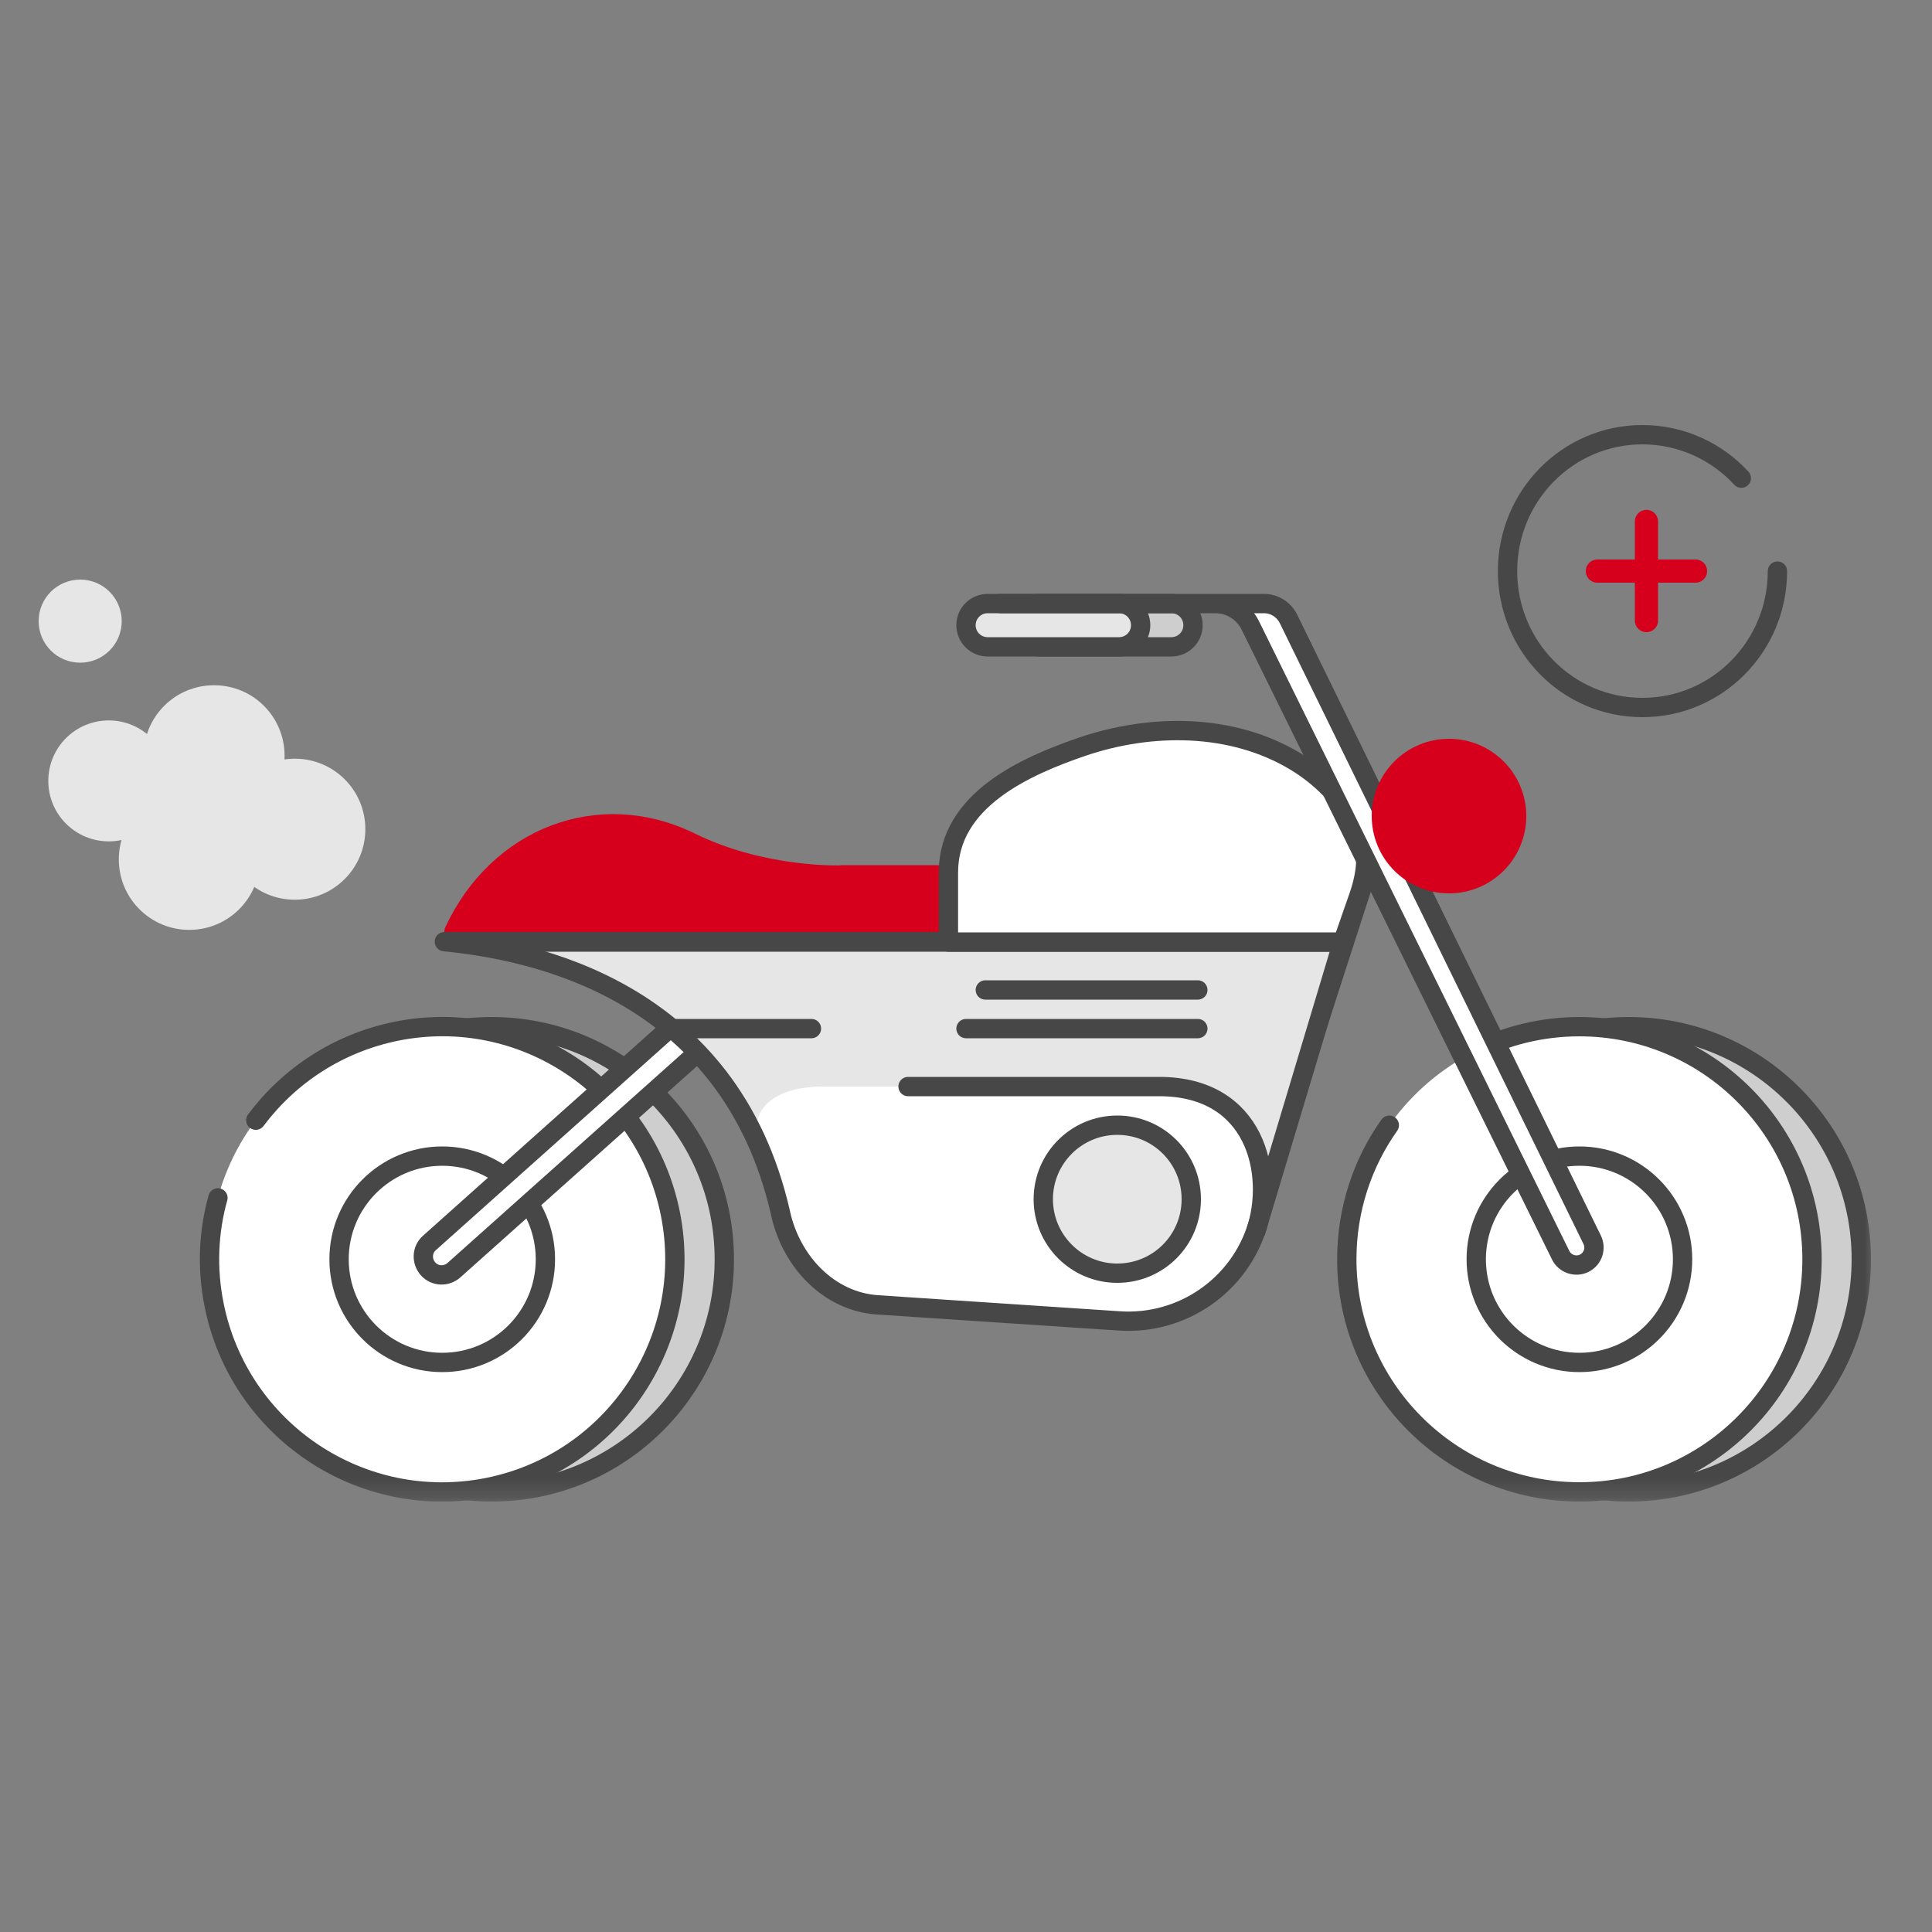
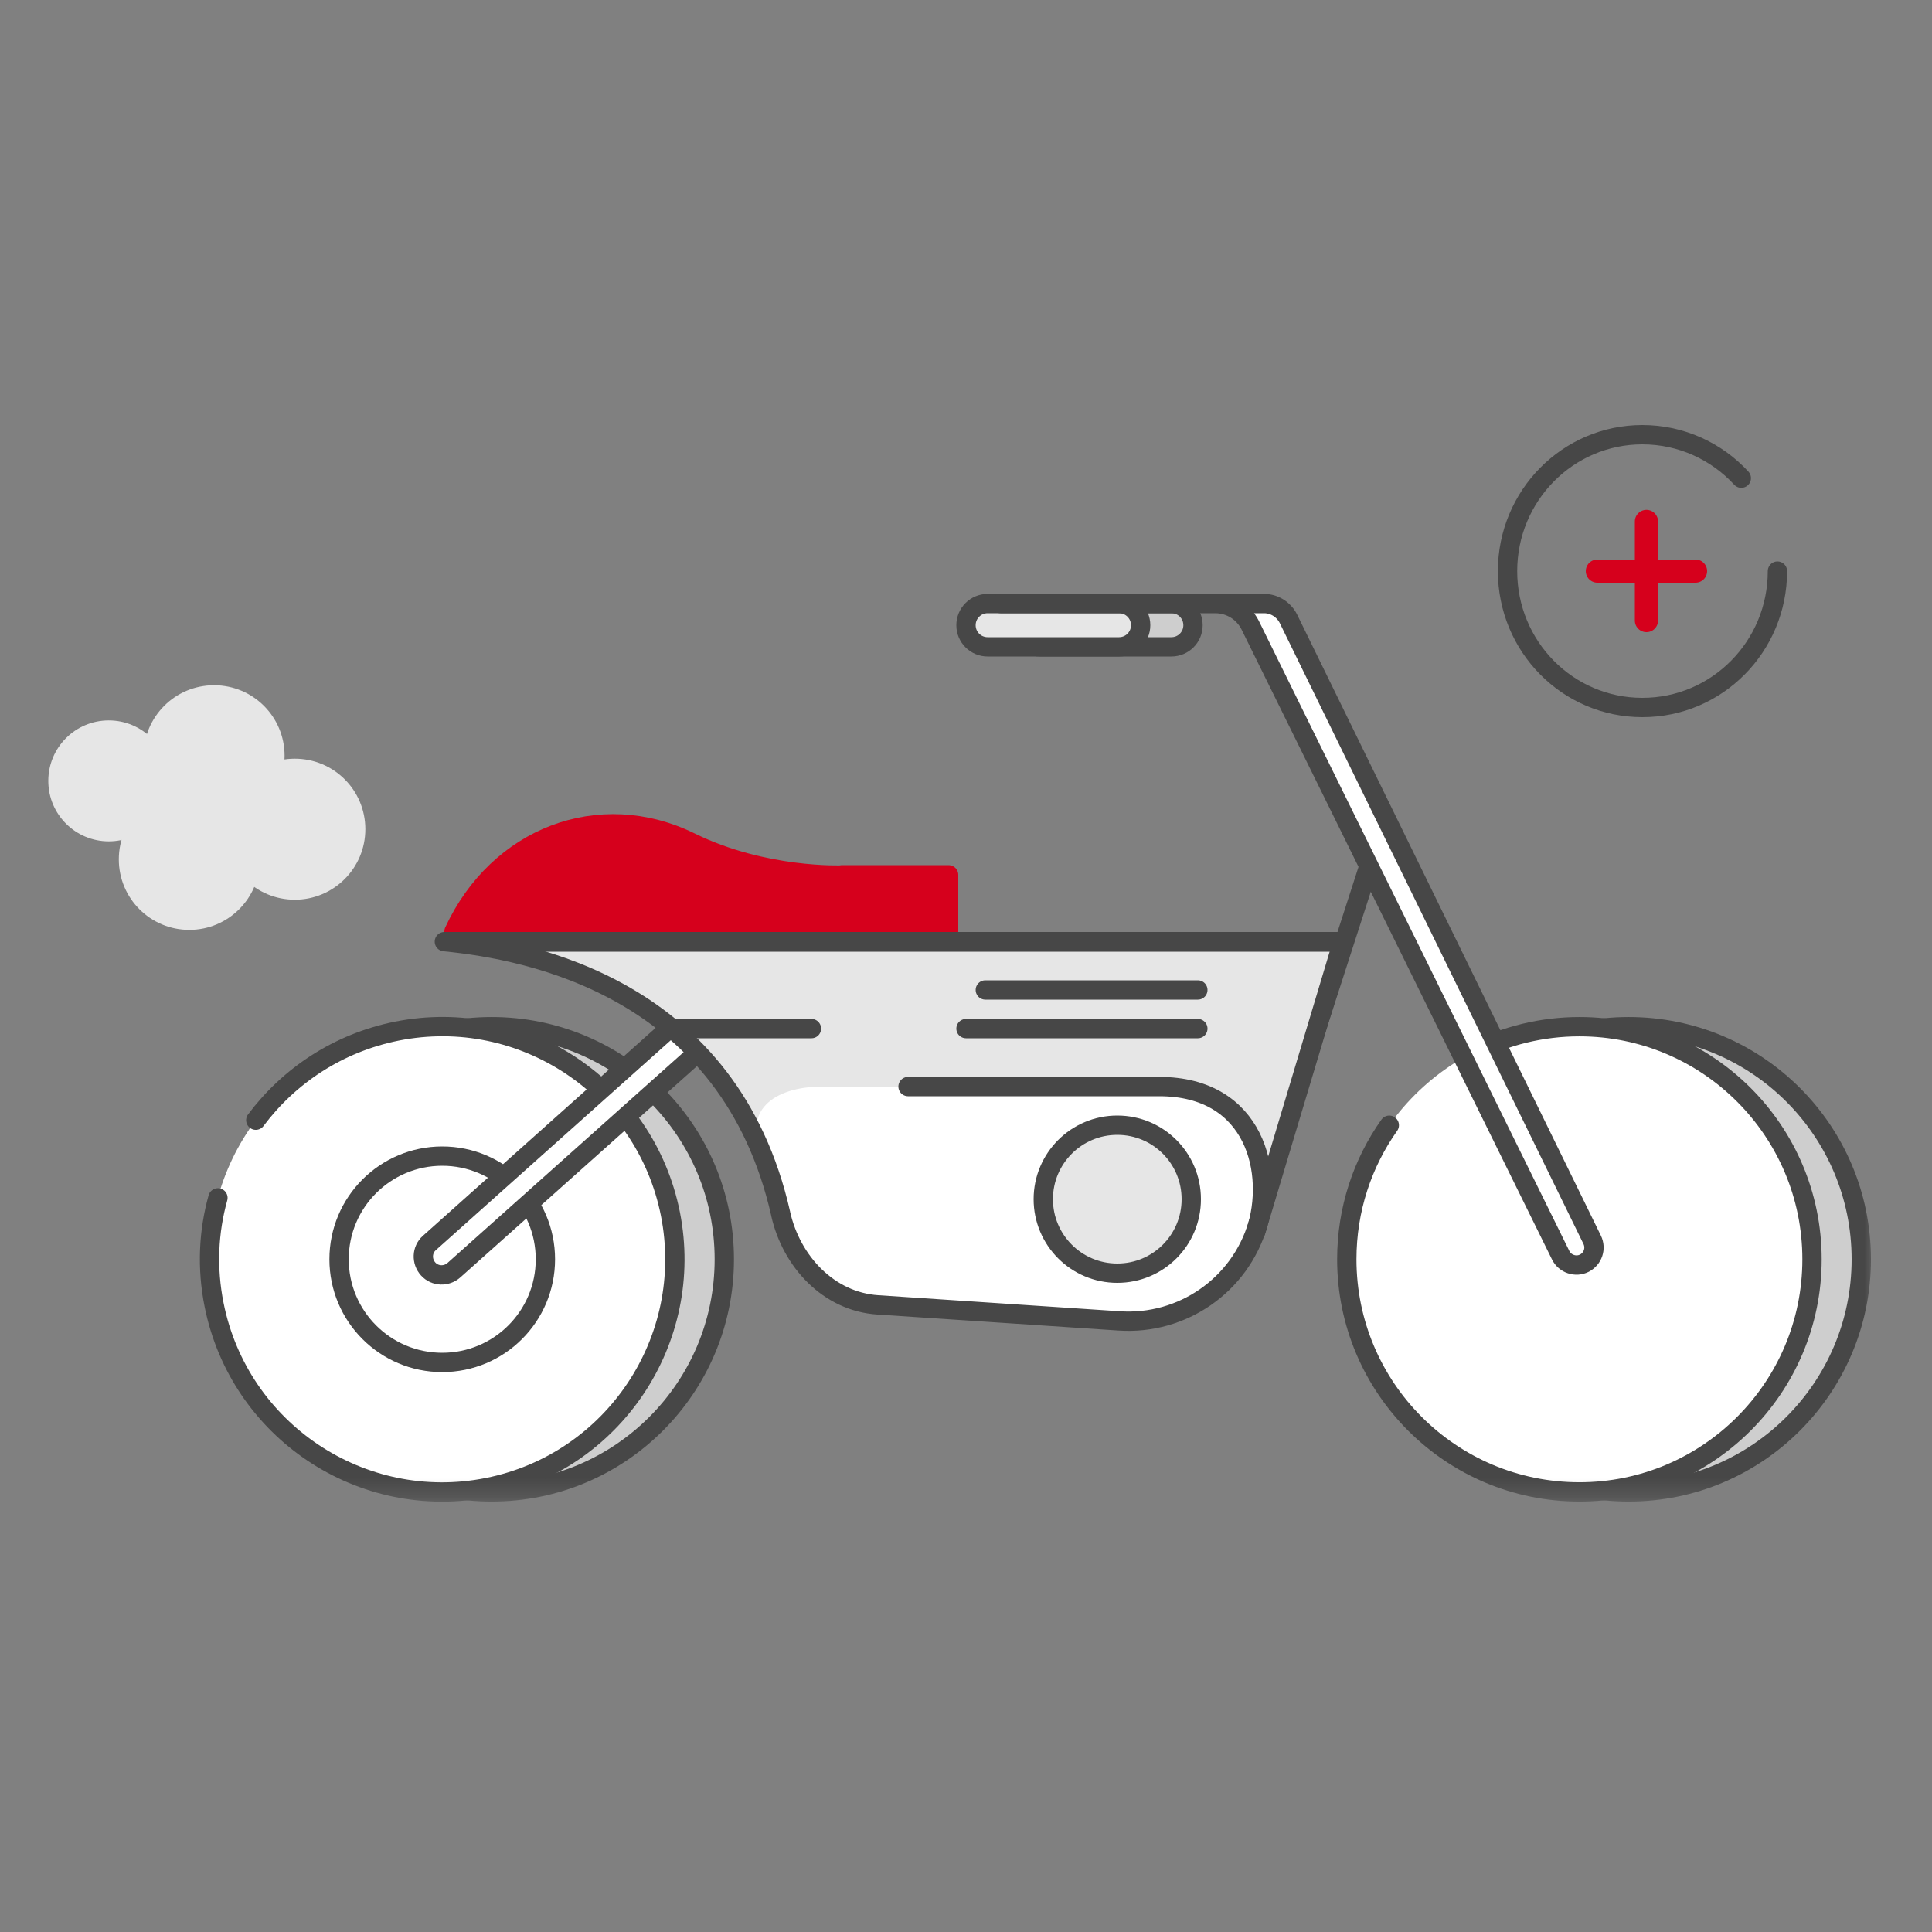
<svg xmlns="http://www.w3.org/2000/svg" width="100" height="100" viewBox="0 0 100 100" fill="none">
  <rect x="0" y="0" width="100" height="100" fill="#808080" stroke="none" />
  <g clip-path="url(#clip0_6274_2907)">
    <mask id="mask0_6274_2907" style="mask-type:luminance" maskUnits="userSpaceOnUse" x="2" y="29" width="96" height="49">
      <path d="M97.04 29.24H2V77.72H97.04V29.24Z" fill="white" />
    </mask>
    <g mask="url(#mask0_6274_2907)">
      <path d="M71 44.381L67.08 56.521" stroke="#474747" stroke-linecap="round" stroke-linejoin="round" />
      <path d="M25.45 77.221C32.1 77.221 37.49 71.831 37.49 65.181C37.49 58.531 32.1 53.141 25.45 53.141C18.8 53.141 13.41 58.531 13.41 65.181C13.41 71.831 18.8 77.221 25.45 77.221Z" fill="#CECECE" stroke="#474747" stroke-linecap="round" stroke-linejoin="round" />
      <path d="M22.89 77.221C29.54 77.221 34.93 71.831 34.93 65.181C34.93 58.531 29.54 53.141 22.89 53.141C16.24 53.141 10.85 58.531 10.85 65.181C10.85 71.831 16.24 77.221 22.89 77.221Z" fill="white" />
      <path d="M13.24 57.981C14.96 55.681 17.5 53.981 20.54 53.371C27.06 52.071 33.4 56.311 34.7 62.831C35.99 69.351 31.76 75.691 25.24 76.991C18.72 78.291 12.38 74.051 11.08 67.531C10.7 65.631 10.79 63.751 11.28 62.001" stroke="#474747" stroke-linecap="round" stroke-linejoin="round" />
      <path d="M22.89 70.52C25.84 70.52 28.23 68.13 28.23 65.18C28.23 62.23 25.84 59.84 22.89 59.84C19.94 59.84 17.55 62.23 17.55 65.18C17.55 68.13 19.94 70.52 22.89 70.52Z" fill="white" stroke="#474747" stroke-linecap="round" stroke-linejoin="round" />
      <path d="M37.5 53.24L23.5 65.74C23.11 66.09 22.51 66.07 22.16 65.68C21.81 65.29 21.83 64.69 22.22 64.34L36.69 51.41L37.5 53.24Z" fill="white" stroke="#474747" stroke-linecap="round" stroke-linejoin="round" />
      <path d="M40.41 62.83C37.77 51.16 27.49 49.18 23 48.74H69.5L65.1 63.4C64.16 66.53 61.19 68.59 57.93 68.37L45.43 67.54C42.9 67.37 40.97 65.31 40.41 62.84V62.83Z" fill="#E6E6E6" />
      <path d="M50 53.24H62" stroke="#474747" stroke-linecap="round" stroke-linejoin="round" />
      <path d="M35 53.24H42" stroke="#474747" stroke-linecap="round" stroke-linejoin="round" />
      <path d="M51 51.24H62" stroke="#474747" stroke-linecap="round" stroke-linejoin="round" />
      <path d="M43.58 45.291C43.58 45.291 39.54 45.461 35.74 43.591C31.03 41.281 25.77 43.311 23.5 48.211H49.1V45.281H43.58V45.291Z" fill="#D6001C" stroke="#D6001C" stroke-linecap="round" stroke-linejoin="round" />
      <path d="M69.36 48.76H24" stroke="#474747" stroke-linecap="round" stroke-linejoin="round" />
      <path d="M39.5 59.74C38.4 57.57 39.97 56.24 42.58 56.24H60.03C64.18 56.24 66.45 59.67 65 63.24L64.85 63.62C63.8 66.19 61.75 68.24 58.76 68.24L47.5 67.74C44.71 67.74 42.3 66.76 41.13 64.45L40 60.74L39.5 59.74Z" fill="white" />
      <path d="M57.83 65.9C59.95 65.9 61.66 64.19 61.66 62.07C61.66 59.95 59.95 58.24 57.83 58.24C55.71 58.24 54 59.96 54 62.07C54 64.18 55.71 65.9 57.83 65.9Z" fill="#E6E6E6" stroke="#474747" stroke-linejoin="round" />
      <path d="M40.41 62.83C37.77 51.16 27.49 49.18 23 48.74H69.5L65.1 63.4C64.17 66.53 61.19 68.59 57.93 68.37L45.43 67.54C42.9 67.37 40.97 65.31 40.41 62.84V62.83Z" stroke="#474747" stroke-linejoin="round" />
      <path d="M65 63.74C66 60.74 65 56.24 60 56.24H47" stroke="#474747" stroke-linecap="round" />
-       <path d="M69.5 48.761L70.33 46.381C70.75 45.161 70.9 43.891 70.28 42.771C69.52 41.371 68.39 40.221 67.05 39.411C63.75 37.421 59.56 37.441 56.01 38.651C53.1 39.651 49.09 41.401 49.09 45.161V48.761H69.5Z" fill="white" stroke="#474747" stroke-linecap="round" stroke-linejoin="round" />
      <path d="M60.63 31.24H53.83C53.21 31.24 52.71 31.74 52.71 32.36C52.71 32.98 53.21 33.48 53.83 33.48H60.63C61.25 33.48 61.75 32.98 61.75 32.36C61.75 31.74 61.25 31.24 60.63 31.24Z" fill="#CECECE" stroke="#474747" stroke-linecap="round" stroke-linejoin="round" />
      <path d="M57.92 31.24H51.12C50.5 31.24 50 31.74 50 32.36C50 32.98 50.5 33.48 51.12 33.48H57.92C58.54 33.48 59.04 32.98 59.04 32.36C59.04 31.74 58.54 31.24 57.92 31.24Z" fill="#E6E6E6" stroke="#474747" stroke-linecap="round" stroke-linejoin="round" />
      <path d="M84.3 77.221C90.95 77.221 96.34 71.831 96.34 65.181C96.34 58.531 90.95 53.141 84.3 53.141C77.65 53.141 72.26 58.531 72.26 65.181C72.26 71.831 77.65 77.221 84.3 77.221Z" fill="#CECECE" stroke="#474747" stroke-linecap="round" stroke-linejoin="round" />
      <path d="M81.75 77.221C88.4 77.221 93.79 71.831 93.79 65.181C93.79 58.531 88.4 53.141 81.75 53.141C75.1 53.141 69.71 58.531 69.71 65.181C69.71 71.831 75.1 77.221 81.75 77.221Z" fill="white" />
      <path d="M76.3 54.441C77.94 53.611 79.79 53.141 81.75 53.141C88.4 53.141 93.79 58.531 93.79 65.181C93.79 71.831 88.4 77.221 81.75 77.221C75.1 77.221 69.71 71.831 69.71 65.181C69.71 62.601 70.52 60.201 71.91 58.241" stroke="#474747" stroke-linecap="round" stroke-linejoin="round" />
-       <path d="M81.75 70.52C84.7 70.52 87.09 68.13 87.09 65.18C87.09 62.23 84.7 59.84 81.75 59.84C78.8 59.84 76.41 62.23 76.41 65.18C76.41 68.13 78.8 70.52 81.75 70.52Z" fill="white" stroke="#474747" stroke-linecap="round" stroke-linejoin="round" />
      <path d="M66.3 31.24H63.8L81.3 64.74L82.8 63.74L66.3 31.24Z" fill="white" />
      <path d="M51.8 31.24H62.9C63.66 31.24 64.35 31.66 64.7 32.34L80.78 64.97C81 65.42 81.56 65.61 82.01 65.38C82.45 65.15 82.63 64.62 82.41 64.17L75.84 50.74L74.74 48.49L73.64 46.24L66.69 32.03C66.45 31.55 65.96 31.24 65.43 31.24H62.13" stroke="#474747" stroke-linecap="round" stroke-linejoin="round" />
-       <path d="M75 46.24C77.21 46.24 79 44.45 79 42.24C79 40.03 77.21 38.24 75 38.24C72.79 38.24 71 40.03 71 42.24C71 44.45 72.79 46.24 75 46.24Z" fill="#D6001C" />
    </g>
    <path d="M92 29.56C92 33.46 88.88 36.62 85.01 36.62C81.14 36.62 78.03 33.46 78.03 29.56C78.03 25.66 81.15 22.5 85.01 22.5C87.03 22.5 88.86 23.37 90.13 24.75" stroke="#474747" stroke-linecap="round" stroke-linejoin="round" />
    <path d="M85.22 26.99V32.12" stroke="#D6001C" stroke-width="1.2" stroke-linecap="round" stroke-linejoin="round" />
    <path d="M82.68 29.56H87.76" stroke="#D6001C" stroke-width="1.2" stroke-linecap="round" stroke-linejoin="round" />
    <path d="M9.8 48.13C11.81 48.13 13.45 46.5 13.45 44.48C13.45 42.46 11.82 40.83 9.8 40.83C7.78 40.83 6.15 42.46 6.15 44.48C6.15 46.5 7.78 48.13 9.8 48.13Z" fill="#E6E6E6" />
    <path d="M15.26 46.569C17.27 46.569 18.91 44.94 18.91 42.919C18.91 40.9 17.28 39.27 15.26 39.27C13.24 39.27 11.61 40.9 11.61 42.919C11.61 44.94 13.24 46.569 15.26 46.569Z" fill="#E6E6E6" />
    <path d="M11.08 42.769C13.09 42.769 14.73 41.139 14.73 39.118C14.73 37.099 13.1 35.468 11.08 35.468C9.06 35.468 7.43 37.099 7.43 39.118C7.43 41.139 9.06 42.769 11.08 42.769Z" fill="#E6E6E6" />
    <path d="M5.63 43.549C7.36 43.549 8.76 42.149 8.76 40.419C8.76 38.689 7.36 37.289 5.63 37.289C3.9 37.289 2.5 38.689 2.5 40.419C2.5 42.149 3.9 43.549 5.63 43.549Z" fill="#E6E6E6" />
-     <path d="M4.15 34.3C5.34 34.3 6.3 33.34 6.3 32.15C6.3 30.96 5.34 30 4.15 30C2.96 30 2 30.96 2 32.15C2 33.34 2.96 34.3 4.15 34.3Z" fill="#E6E6E6" />
  </g>
  <defs>
    <clipPath id="clip0_6274_2907">
      <rect width="95.04" height="55.72" fill="white" transform="translate(2 22)" />
    </clipPath>
  </defs>
</svg>